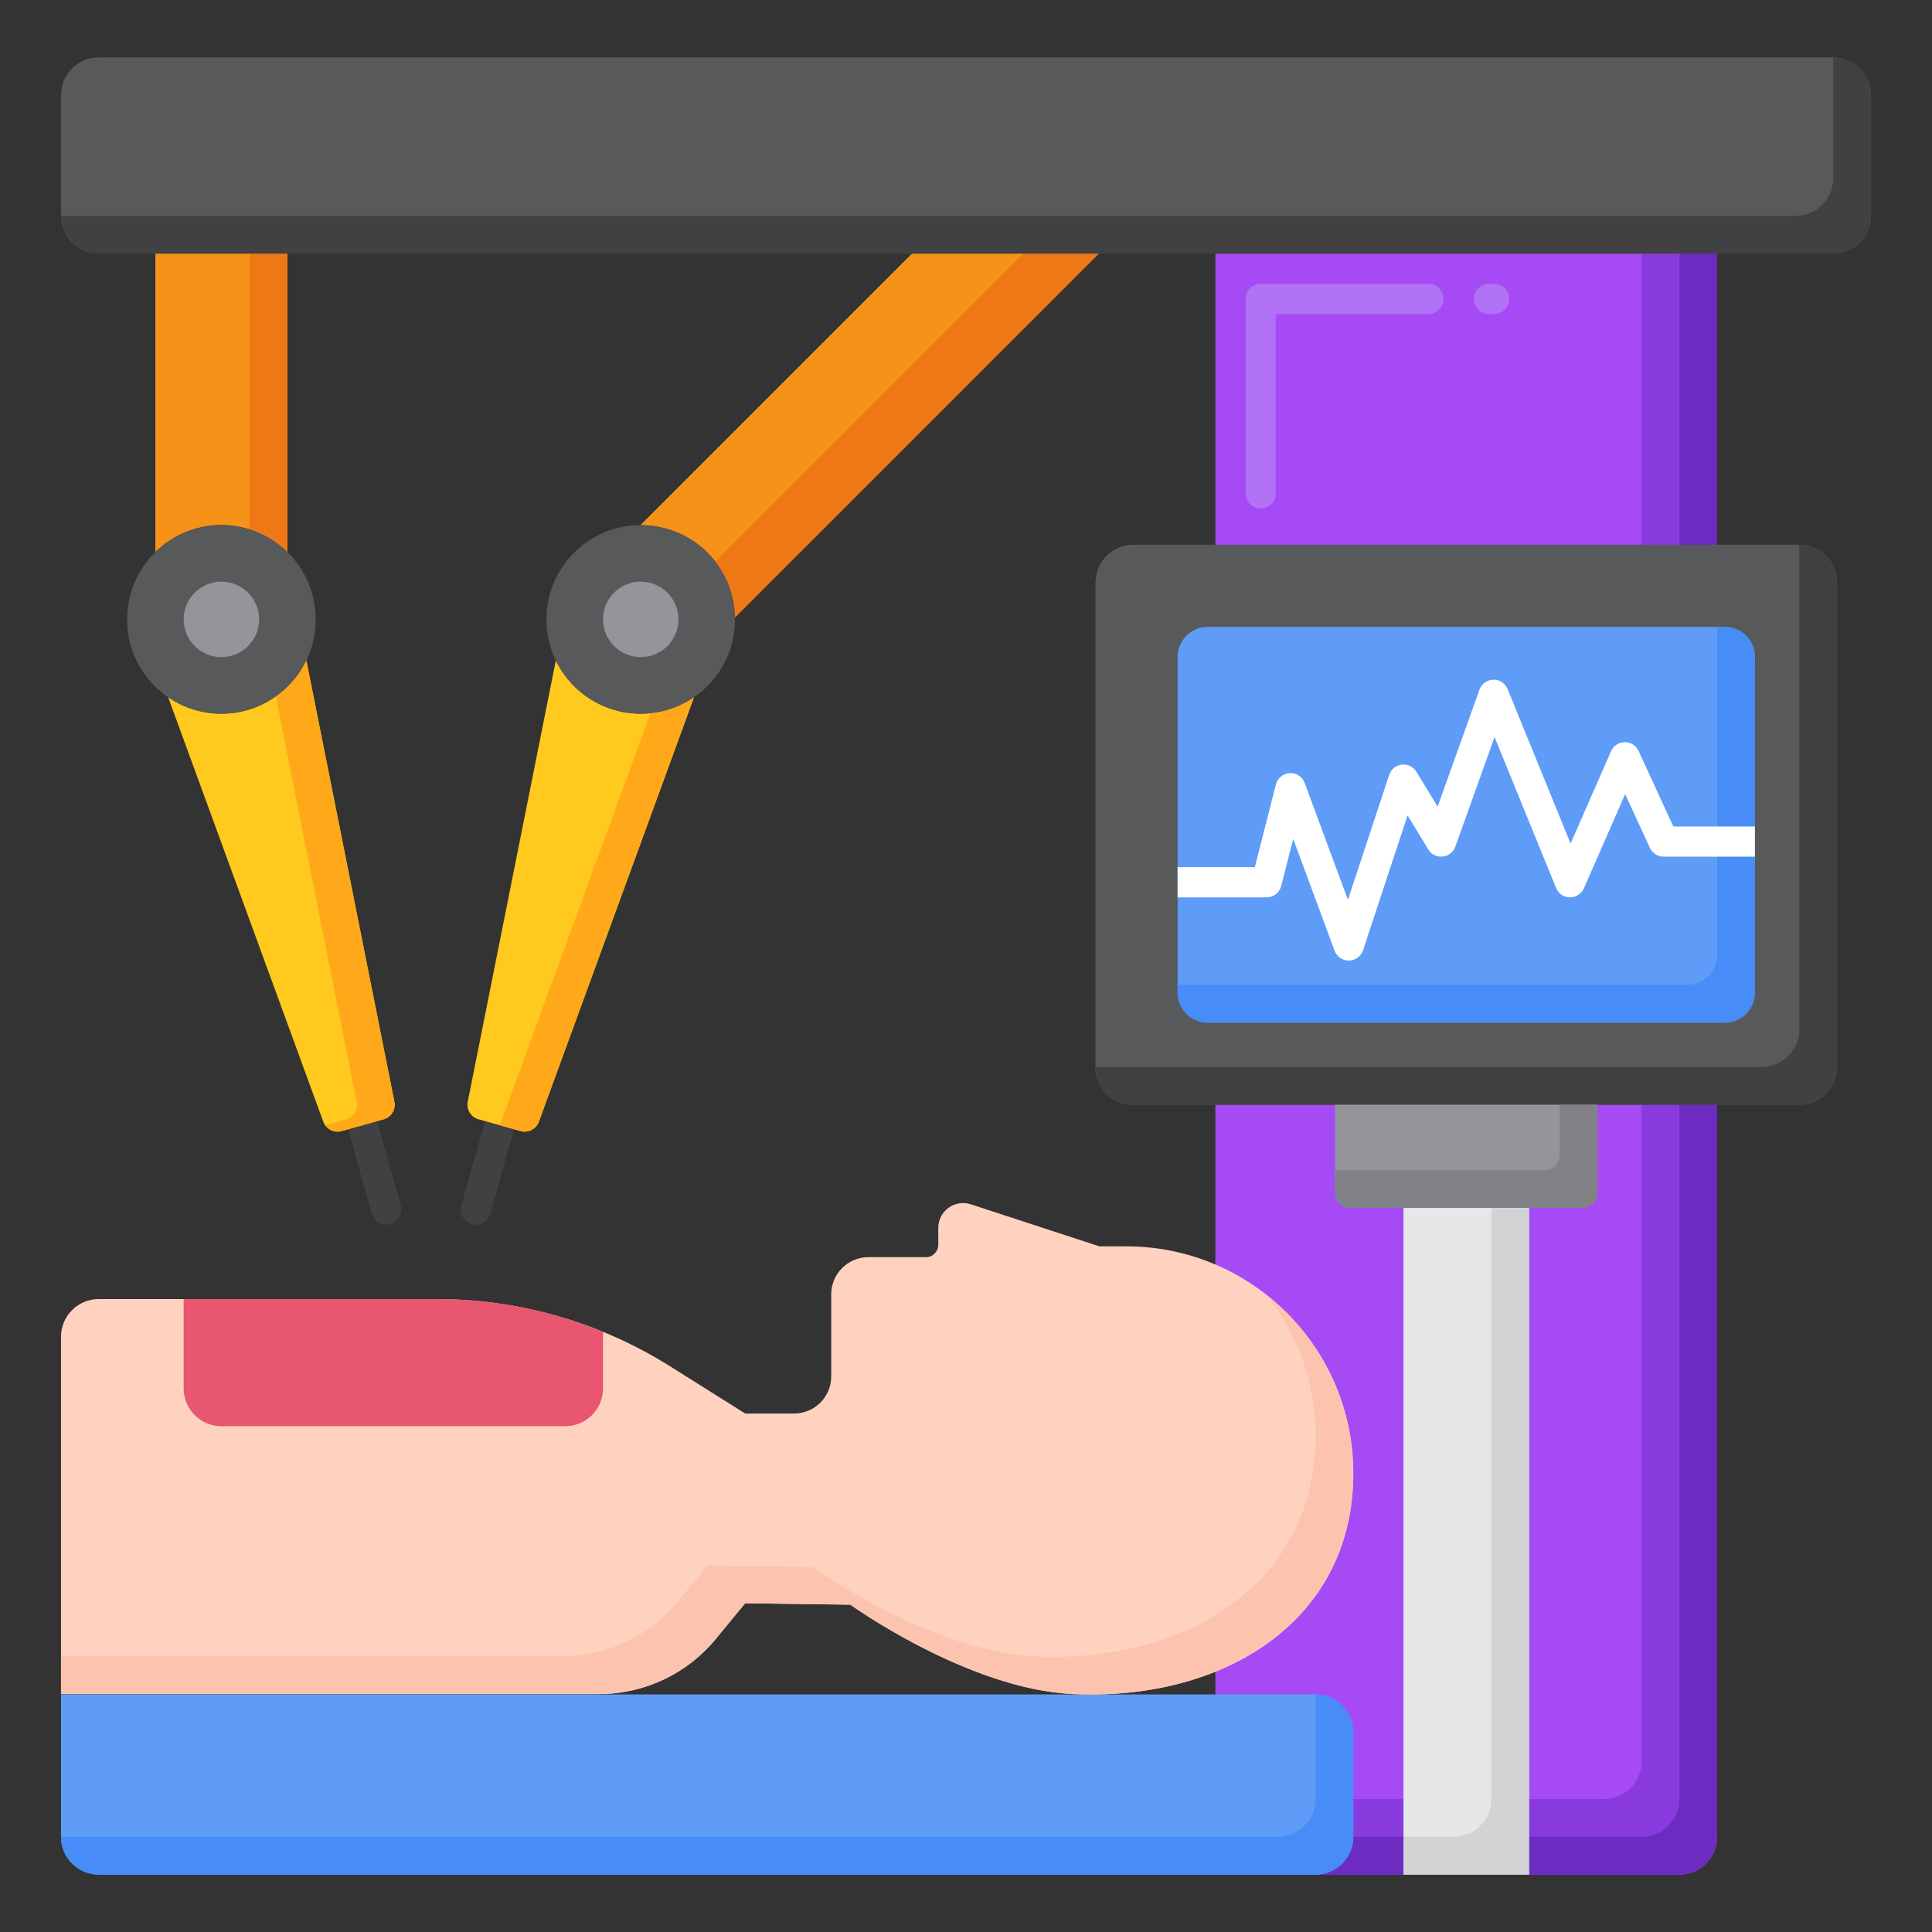
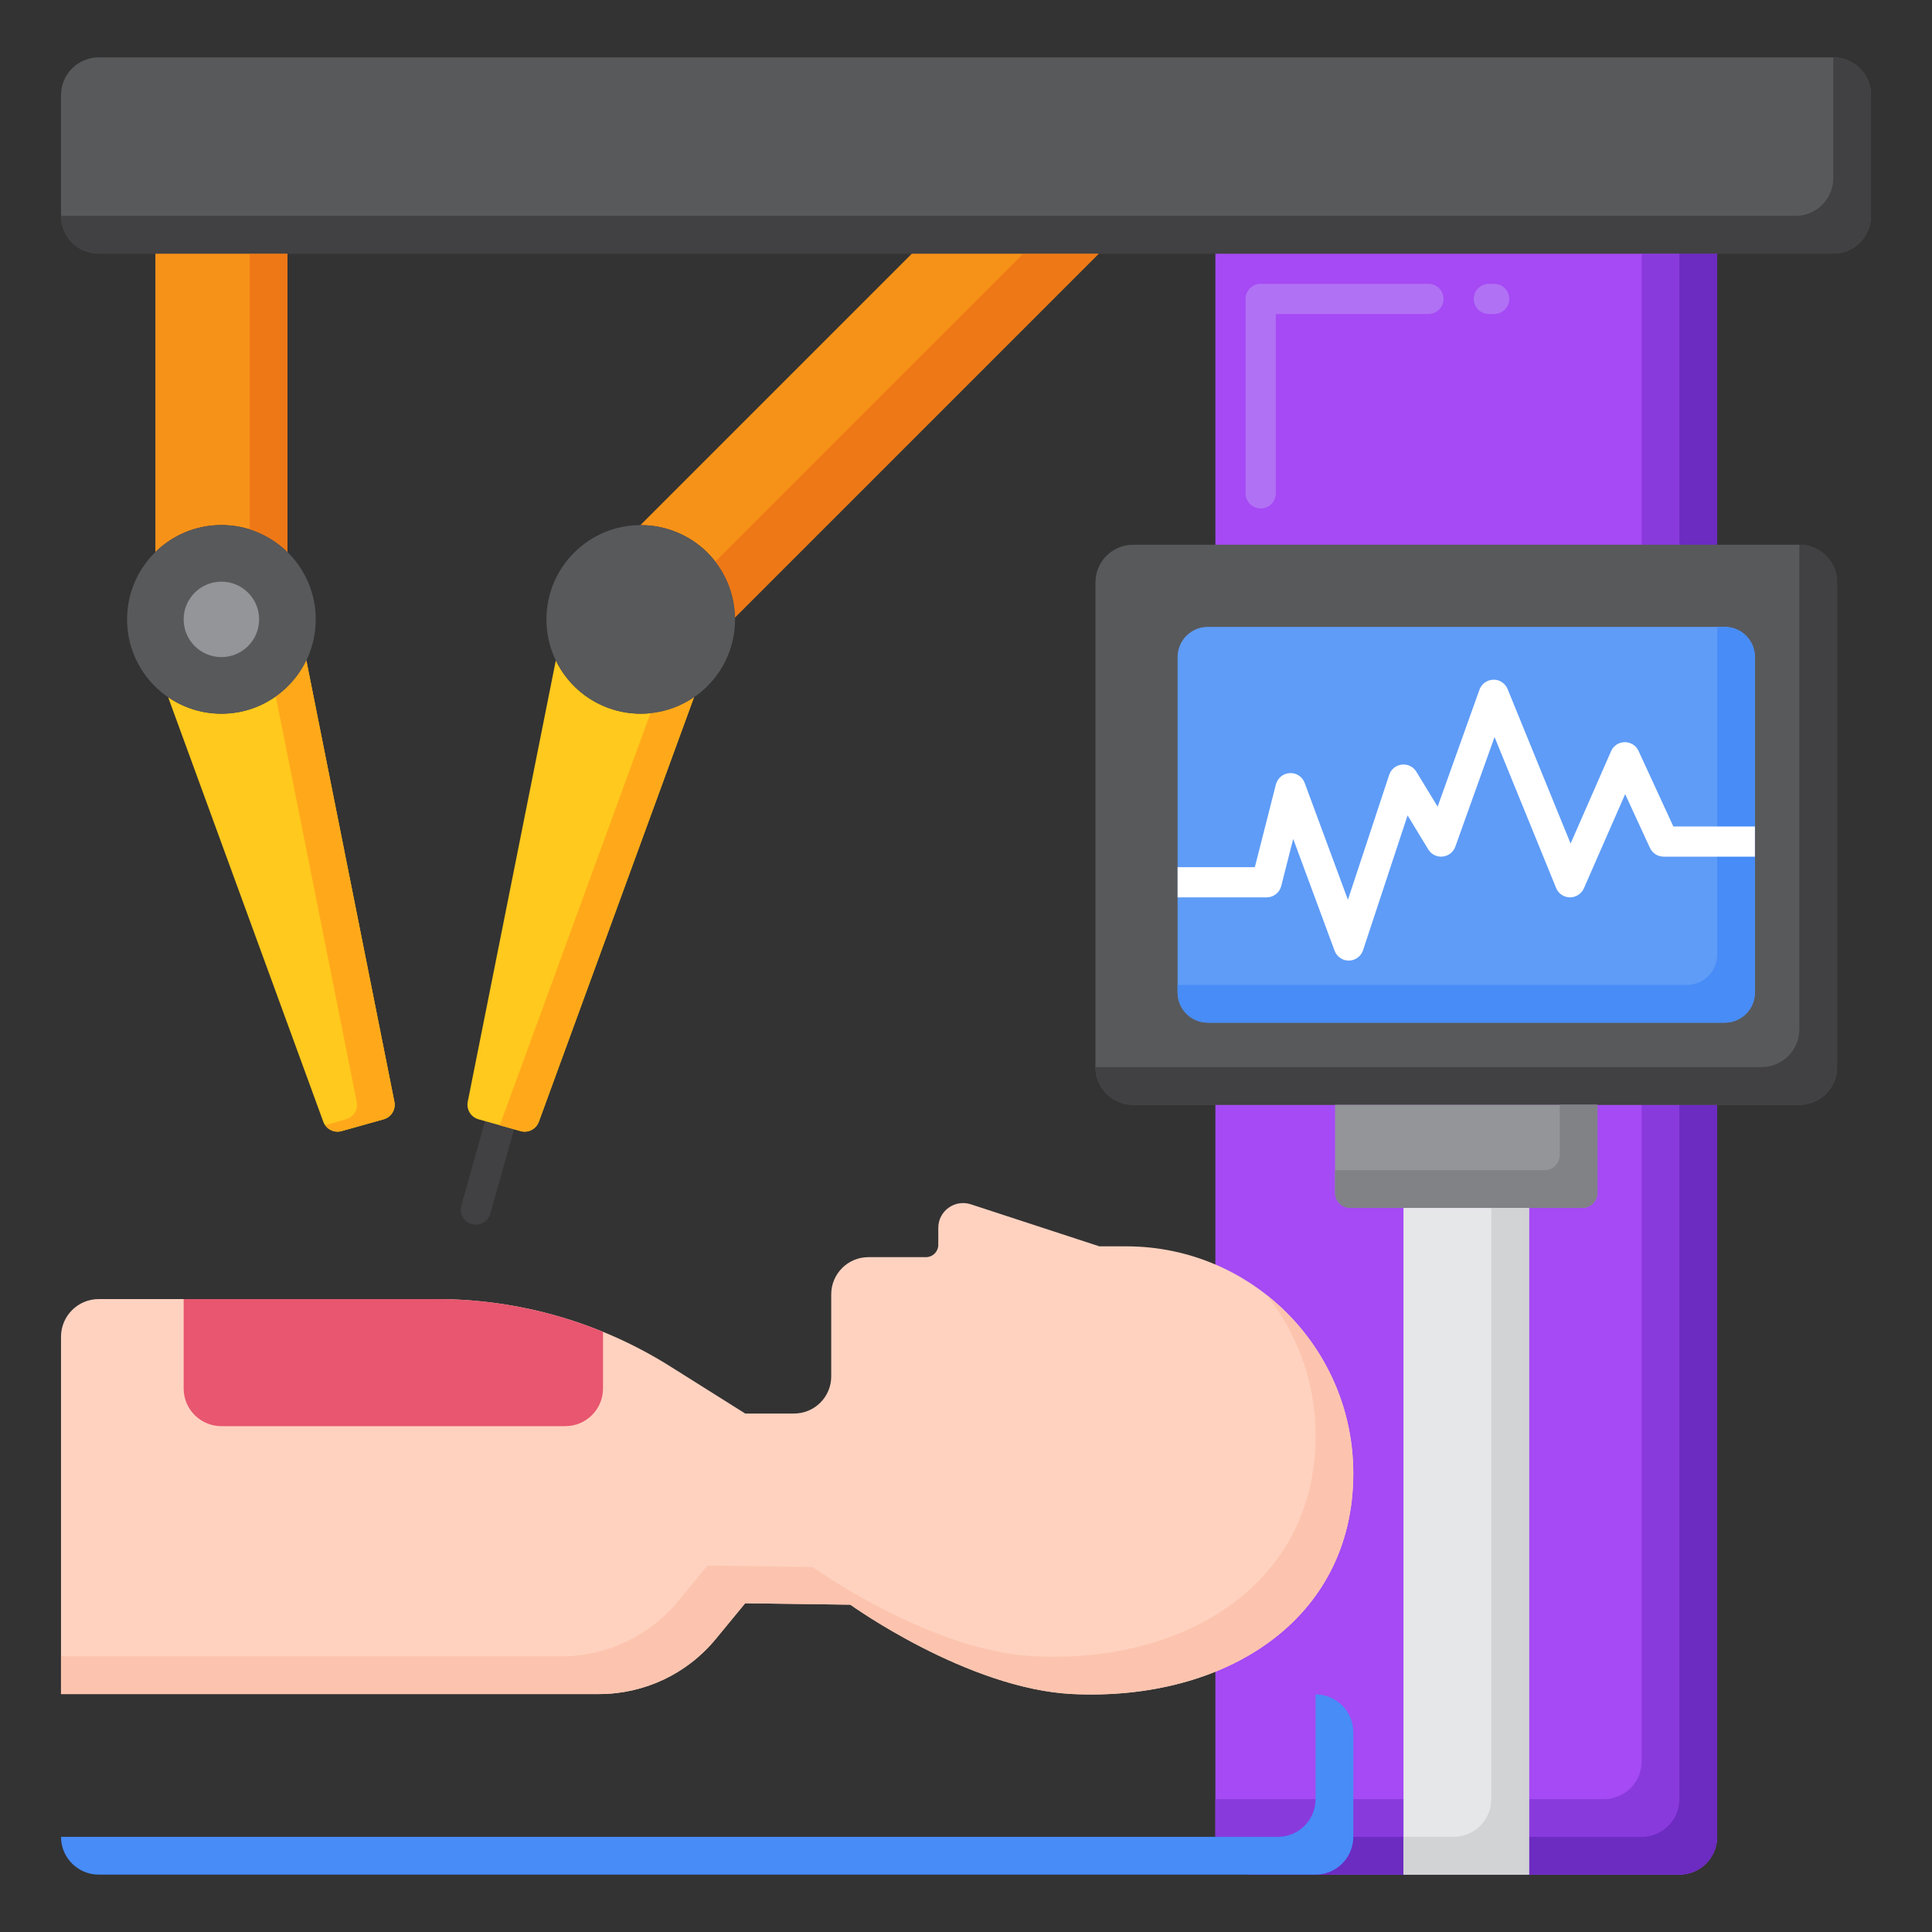
<svg xmlns="http://www.w3.org/2000/svg" width="50" height="50" viewBox="0 0 50 50" fill="none">
  <rect x="0" y="0" width="50" height="50" fill="#333333" stroke="none" />
  <path d="M12.552 29.015L11.938 31.199C11.88 31.407 12.001 31.622 12.209 31.681C12.245 31.691 12.28 31.695 12.315 31.695C12.486 31.695 12.642 31.583 12.691 31.41L13.304 29.226L12.552 29.015Z" fill="#414042" />
  <path d="M17.651 18.223C16.439 18.814 14.978 18.309 14.388 17.098C14.387 17.095 14.386 17.092 14.385 17.089L12.105 28.514C12.066 28.715 12.187 28.912 12.383 28.967L13.473 29.273C13.669 29.328 13.875 29.223 13.945 29.031L17.963 18.038C17.865 18.106 17.762 18.169 17.651 18.223Z" fill="#FFC91D" />
  <path d="M17.651 18.223C17.387 18.352 17.111 18.426 16.835 18.454L12.969 29.03C12.957 29.062 12.94 29.091 12.922 29.118L13.473 29.273C13.669 29.328 13.875 29.222 13.945 29.03L17.963 18.038C17.865 18.106 17.762 18.169 17.651 18.223Z" fill="#FFA91A" />
  <path d="M18.777 14.961C18.937 15.289 19.014 15.635 19.021 15.977L28.435 6.563H23.601L16.573 13.591C17.48 13.588 18.354 14.091 18.777 14.961Z" fill="#F79219" />
  <path d="M18.777 14.961C18.937 15.289 19.014 15.635 19.021 15.977L28.435 6.563H26.482L18.512 14.533C18.613 14.664 18.702 14.807 18.777 14.961Z" fill="#EF7816" />
  <path d="M16.583 18.471C17.931 18.471 19.023 17.378 19.023 16.03C19.023 14.682 17.931 13.589 16.583 13.589C15.235 13.589 14.142 14.682 14.142 16.03C14.142 17.378 15.235 18.471 16.583 18.471Z" fill="#58595B" />
-   <path d="M16.583 17.006C17.122 17.006 17.559 16.569 17.559 16.029C17.559 15.49 17.122 15.053 16.583 15.053C16.043 15.053 15.606 15.49 15.606 16.029C15.606 16.569 16.043 17.006 16.583 17.006Z" fill="#939598" />
-   <path d="M10.374 31.199L9.761 29.015L9.008 29.226L9.622 31.41C9.67 31.583 9.827 31.695 9.998 31.695C10.033 31.695 10.068 31.691 10.103 31.681C10.311 31.622 10.432 31.407 10.374 31.199Z" fill="#414042" />
  <path d="M10.207 28.515L7.927 17.086C7.533 17.904 6.699 18.47 5.73 18.47C5.218 18.47 4.743 18.311 4.351 18.042L8.367 29.031C8.438 29.223 8.643 29.328 8.84 29.273L9.93 28.967C10.126 28.912 10.247 28.715 10.207 28.515Z" fill="#FFC91D" />
  <path d="M10.207 28.515L7.927 17.086C7.747 17.461 7.474 17.783 7.137 18.021L9.231 28.515C9.271 28.715 9.15 28.912 8.953 28.967L8.414 29.119C8.507 29.253 8.676 29.319 8.84 29.273L9.93 28.967C10.126 28.912 10.247 28.715 10.207 28.515Z" fill="#FFA91A" />
  <path d="M5.73 13.588C6.396 13.588 6.998 13.856 7.439 14.288V6.563H4.021V14.288C4.461 13.856 5.064 13.588 5.73 13.588Z" fill="#F79219" />
  <path d="M7.439 14.288V6.563H6.462V13.701C6.834 13.818 7.167 14.021 7.439 14.288Z" fill="#EF7816" />
  <path d="M5.73 18.471C7.078 18.471 8.171 17.378 8.171 16.03C8.171 14.682 7.078 13.589 5.73 13.589C4.382 13.589 3.289 14.682 3.289 16.03C3.289 17.378 4.382 18.471 5.73 18.471Z" fill="#58595B" />
  <path d="M5.73 17.006C6.269 17.006 6.706 16.569 6.706 16.029C6.706 15.49 6.269 15.053 5.73 15.053C5.191 15.053 4.753 15.49 4.753 16.029C4.753 16.569 5.191 17.006 5.73 17.006Z" fill="#939598" />
  <path d="M32.431 48.514H43.462C44.001 48.514 44.438 48.077 44.438 47.538V6.563H31.454V47.538C31.454 48.077 31.892 48.514 32.431 48.514Z" fill="#A54AF4" />
  <path d="M32.626 13.159C32.411 13.159 32.236 12.984 32.236 12.768V7.735C32.236 7.52 32.411 7.345 32.626 7.345H36.969C37.184 7.345 37.359 7.52 37.359 7.735C37.359 7.951 37.184 8.126 36.969 8.126H33.017V12.768C33.017 12.984 32.842 13.159 32.626 13.159ZM38.669 8.126H38.531C38.316 8.126 38.141 7.951 38.141 7.735C38.141 7.52 38.316 7.345 38.531 7.345H38.669C38.885 7.345 39.06 7.52 39.06 7.735C39.06 7.951 38.885 8.126 38.669 8.126Z" fill="#B171F4" />
  <path d="M42.486 6.563V45.585C42.486 46.124 42.048 46.561 41.509 46.561H31.454V47.538C31.454 48.077 31.892 48.514 32.431 48.514H43.462C44.001 48.514 44.439 48.077 44.439 47.538V6.563H42.486Z" fill="#893ADD" />
  <path d="M43.462 6.563V46.561C43.462 47.101 43.025 47.538 42.486 47.538H31.454C31.454 48.077 31.892 48.514 32.431 48.514H43.462C44.001 48.514 44.439 48.077 44.439 47.538V6.563H43.462Z" fill="#6C2BC1" />
  <path d="M29.326 28.592H46.567C47.106 28.592 47.543 28.155 47.543 27.616V15.074C47.543 14.535 47.106 14.098 46.567 14.098H29.326C28.787 14.098 28.35 14.535 28.35 15.074V27.616C28.35 28.155 28.787 28.592 29.326 28.592Z" fill="#58595B" />
  <path d="M46.567 14.098V26.639C46.567 27.178 46.13 27.616 45.59 27.616H28.35C28.35 28.155 28.787 28.592 29.326 28.592H46.567C47.106 28.592 47.543 28.155 47.543 27.616V15.074C47.543 14.535 47.106 14.098 46.567 14.098Z" fill="#414042" />
  <path d="M36.322 31.261H39.571V48.514H36.322V31.261Z" fill="#E6E7E8" />
  <path d="M38.594 31.261V46.561C38.594 47.1 38.157 47.538 37.617 47.538H36.322V48.514H39.571V31.261H38.594Z" fill="#D1D3D4" />
  <path d="M34.551 28.592H41.342V30.87C41.342 31.085 41.168 31.26 40.952 31.26H34.941C34.726 31.26 34.551 31.085 34.551 30.87V28.592Z" fill="#939598" />
  <path d="M40.366 28.592V29.893C40.366 30.109 40.191 30.284 39.975 30.284H34.551V30.87C34.551 31.085 34.726 31.26 34.941 31.26H40.952C41.168 31.26 41.342 31.085 41.342 30.87V28.592H40.366Z" fill="#808285" />
  <path d="M31.257 26.466H44.636C45.068 26.466 45.417 26.116 45.417 25.685V17.005C45.417 16.573 45.068 16.224 44.636 16.224H31.257C30.826 16.224 30.476 16.573 30.476 17.005V25.685C30.476 26.116 30.826 26.466 31.257 26.466Z" fill="#5E9CF7" />
  <path d="M44.636 16.224H44.441V24.708C44.441 25.14 44.091 25.489 43.66 25.489H30.476V25.685C30.476 26.116 30.826 26.466 31.257 26.466H44.636C45.068 26.466 45.417 26.116 45.417 25.685V17.005C45.417 16.573 45.068 16.224 44.636 16.224Z" fill="#478CF7" />
  <path d="M45.417 21.389H43.306L42.406 19.435C42.342 19.296 42.204 19.207 42.051 19.207C42.05 19.207 42.049 19.207 42.048 19.207C41.894 19.209 41.755 19.3 41.694 19.441L40.647 21.831L39.017 17.834C38.956 17.684 38.804 17.582 38.647 17.591C38.485 17.595 38.342 17.698 38.288 17.85L37.206 20.876L36.656 19.973C36.578 19.843 36.43 19.77 36.278 19.788C36.127 19.805 35.999 19.909 35.952 20.053L34.884 23.286L33.765 20.262C33.706 20.102 33.551 19.998 33.379 20.008C33.208 20.017 33.063 20.136 33.02 20.301L32.475 22.443H30.476V23.224H32.779C32.958 23.224 33.114 23.103 33.158 22.93L33.468 21.71L34.539 24.605C34.596 24.758 34.742 24.86 34.905 24.86H34.912C35.078 24.857 35.224 24.749 35.276 24.591L36.428 21.102L36.963 21.982C37.041 22.111 37.186 22.184 37.336 22.168C37.486 22.153 37.614 22.053 37.664 21.911L38.679 19.075L40.272 22.981C40.331 23.127 40.471 23.222 40.628 23.224C40.777 23.227 40.928 23.134 40.991 22.99L42.059 20.552L42.7 21.943C42.764 22.081 42.902 22.17 43.054 22.17H45.417V21.389H45.417Z" fill="white" />
-   <path d="M34.047 48.515H2.555C2.016 48.515 1.579 48.077 1.579 47.538V43.852H34.046C34.586 43.852 35.023 44.29 35.023 44.829V47.538C35.023 48.078 34.586 48.515 34.047 48.515Z" fill="#5E9CF7" />
  <path d="M34.047 43.852V46.562C34.047 47.101 33.609 47.538 33.07 47.538H1.579C1.579 48.077 2.016 48.515 2.555 48.515H34.046C34.586 48.515 35.023 48.077 35.023 47.538V44.829C35.023 44.29 34.586 43.852 34.047 43.852Z" fill="#478CF7" />
  <path d="M19.286 36.582H20.55C21.081 36.582 21.512 36.152 21.512 35.621V33.497C21.512 32.966 21.943 32.535 22.474 32.535H23.963C24.14 32.535 24.283 32.392 24.283 32.215V31.776C24.283 31.34 24.709 31.032 25.124 31.167L28.451 32.255H29.147C32.392 32.255 35.023 34.885 35.023 38.131C35.023 41.935 31.693 44.026 27.764 43.842C25.043 43.714 22.007 41.529 22.007 41.529L19.285 41.492L18.522 42.419C17.78 43.32 16.674 43.842 15.507 43.842H1.579V34.596C1.579 34.057 2.016 33.62 2.555 33.62H11.302C13.443 33.62 15.54 34.225 17.352 35.366L19.286 36.582Z" fill="#FFD2C0" />
  <path d="M32.784 33.518C33.574 34.518 34.047 35.781 34.047 37.154C34.047 40.959 30.716 43.049 26.788 42.865C24.067 42.738 21.031 40.553 21.031 40.553L18.309 40.516L17.545 41.443C16.803 42.343 15.697 42.865 14.53 42.865H1.579V43.842H15.507C16.674 43.842 17.78 43.32 18.522 42.419L19.285 41.492L22.007 41.529C22.007 41.529 25.044 43.714 27.764 43.842C31.693 44.026 35.023 41.936 35.023 38.131C35.023 36.259 34.147 34.594 32.784 33.518Z" fill="#FCC4AE" />
  <path d="M11.302 33.62H4.753V35.933C4.753 36.472 5.19 36.909 5.73 36.909H14.63C15.169 36.909 15.606 36.472 15.606 35.933V34.468C14.246 33.911 12.784 33.62 11.302 33.62Z" fill="#E8566F" />
  <path d="M2.555 6.563H47.445C47.984 6.563 48.421 6.126 48.421 5.587V2.462C48.421 1.923 47.984 1.485 47.445 1.485H2.555C2.016 1.485 1.579 1.923 1.579 2.462V5.587C1.579 6.126 2.016 6.563 2.555 6.563Z" fill="#58595B" />
  <path d="M47.445 1.485V4.61C47.445 5.15 47.008 5.587 46.468 5.587H1.579C1.579 6.126 2.016 6.563 2.555 6.563H47.445C47.984 6.563 48.421 6.126 48.421 5.587V2.462C48.421 1.922 47.984 1.485 47.445 1.485Z" fill="#414042" />
</svg>